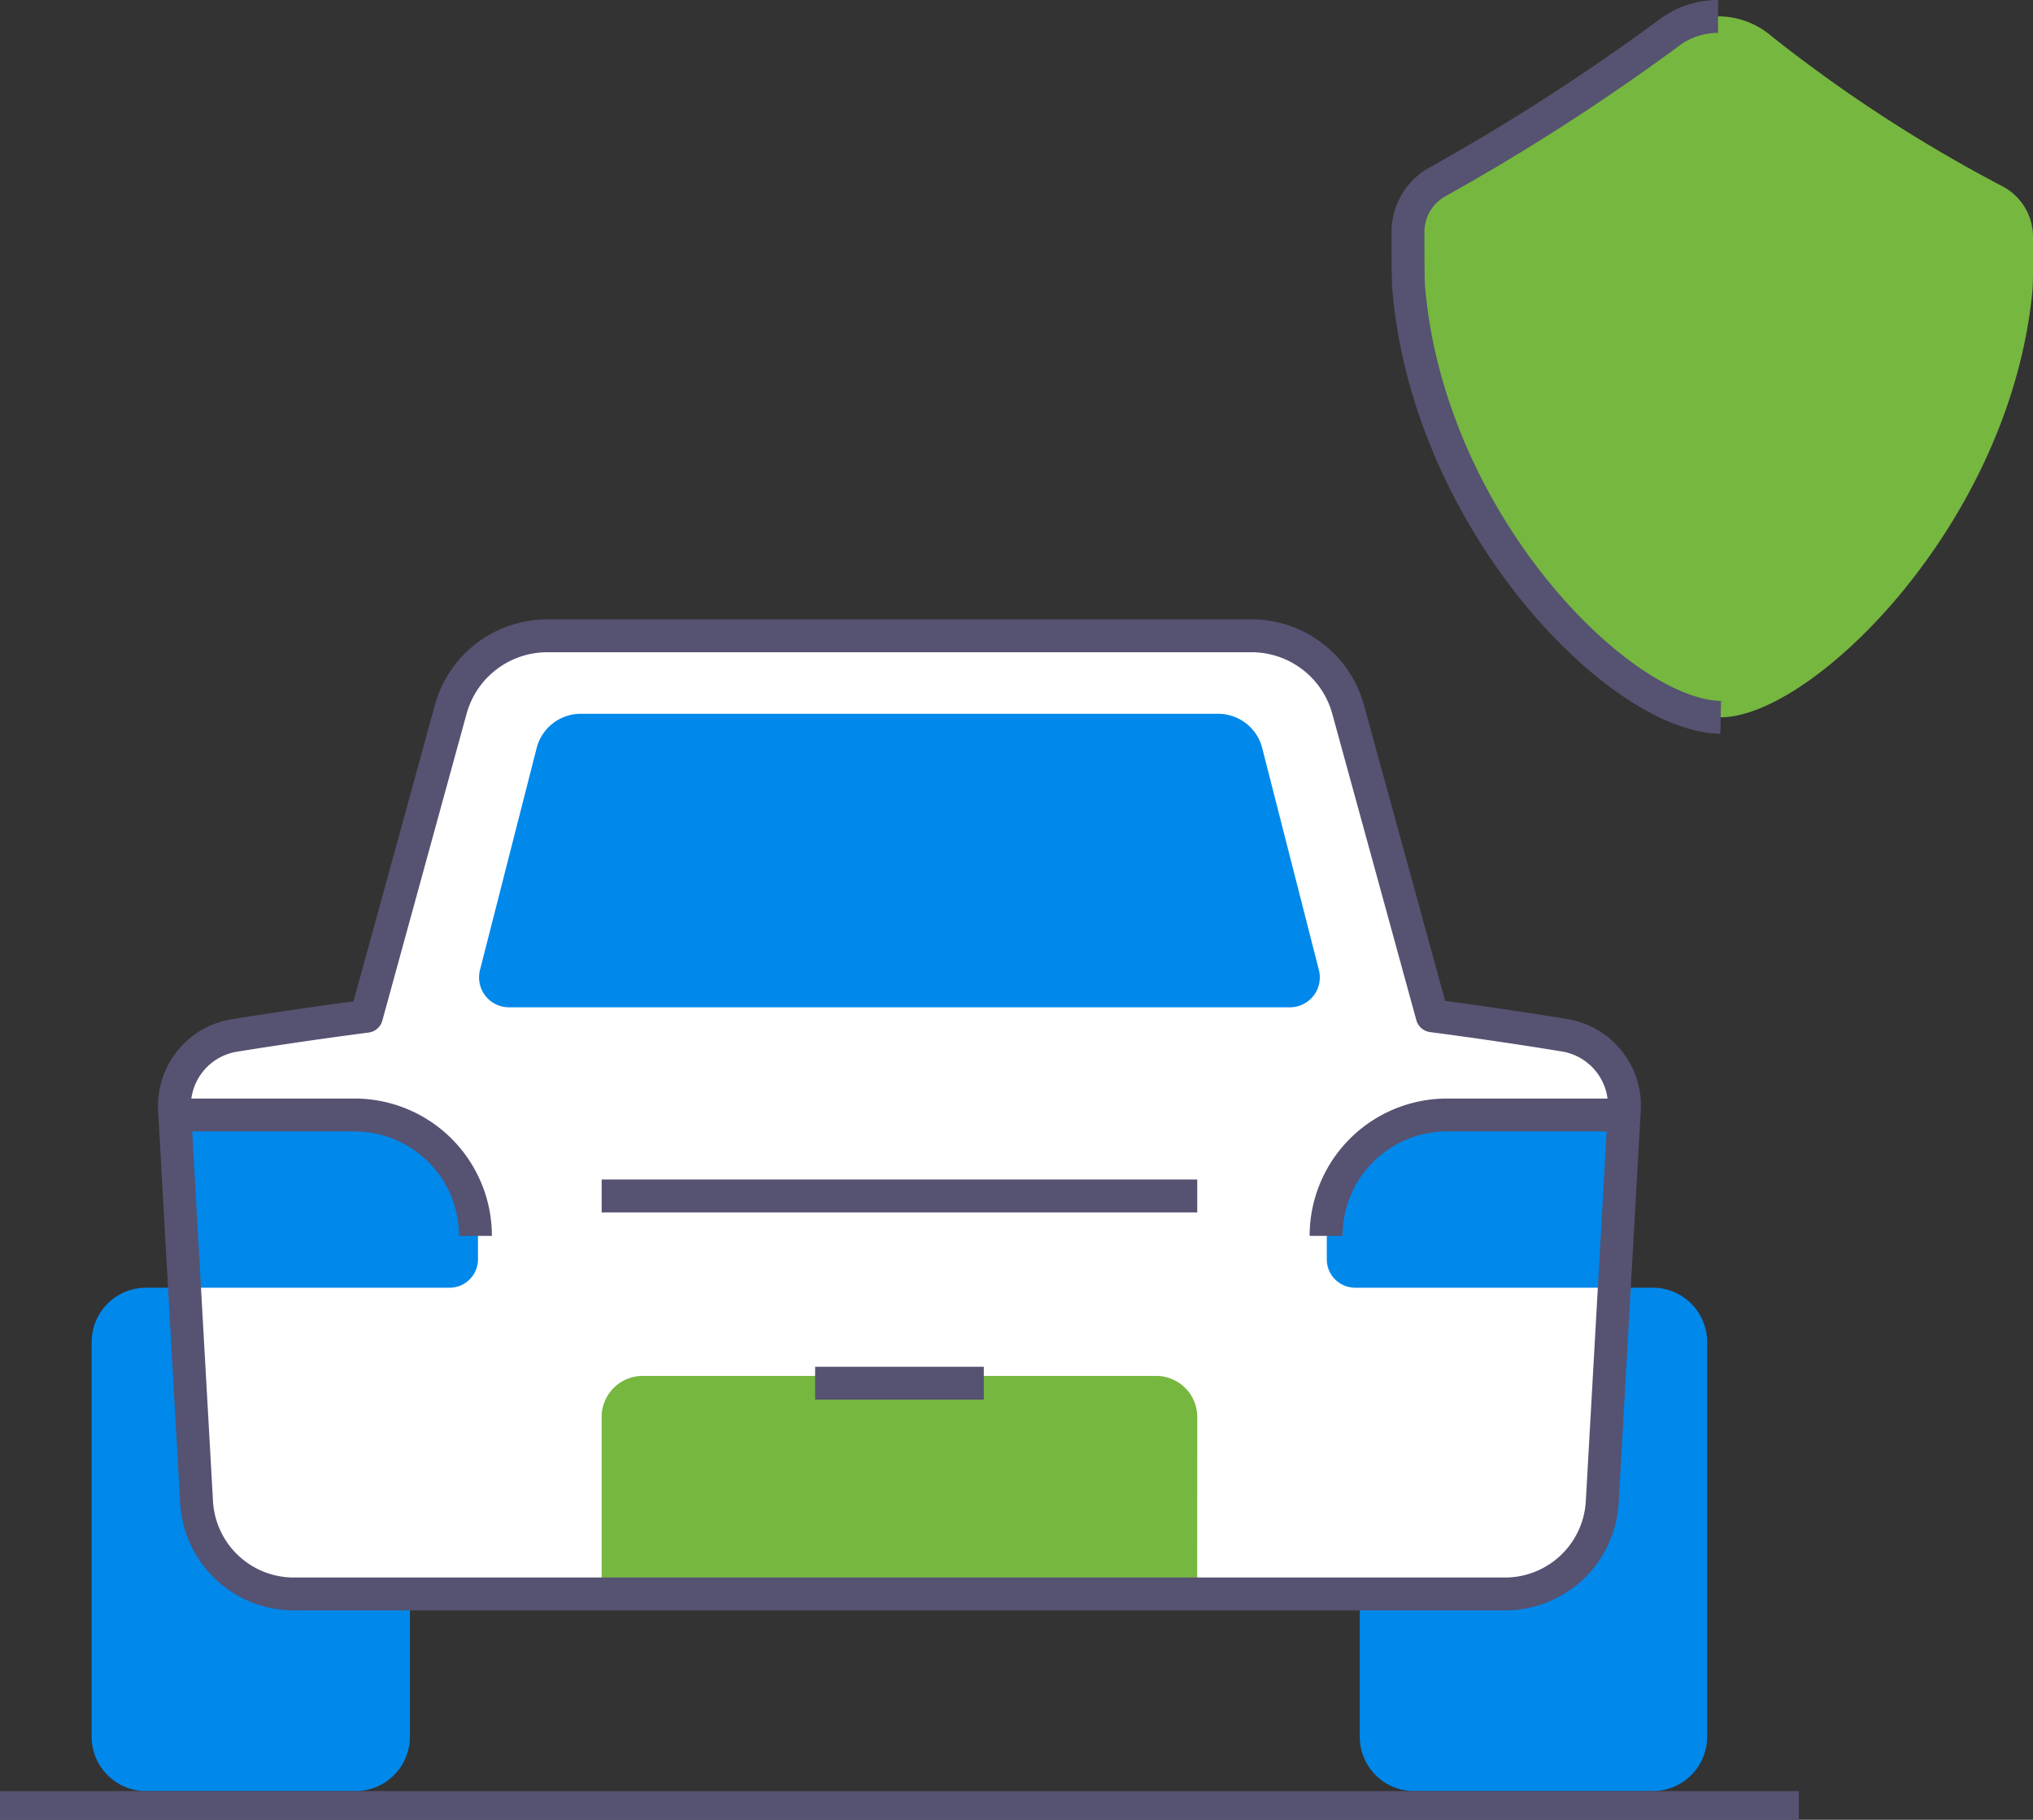
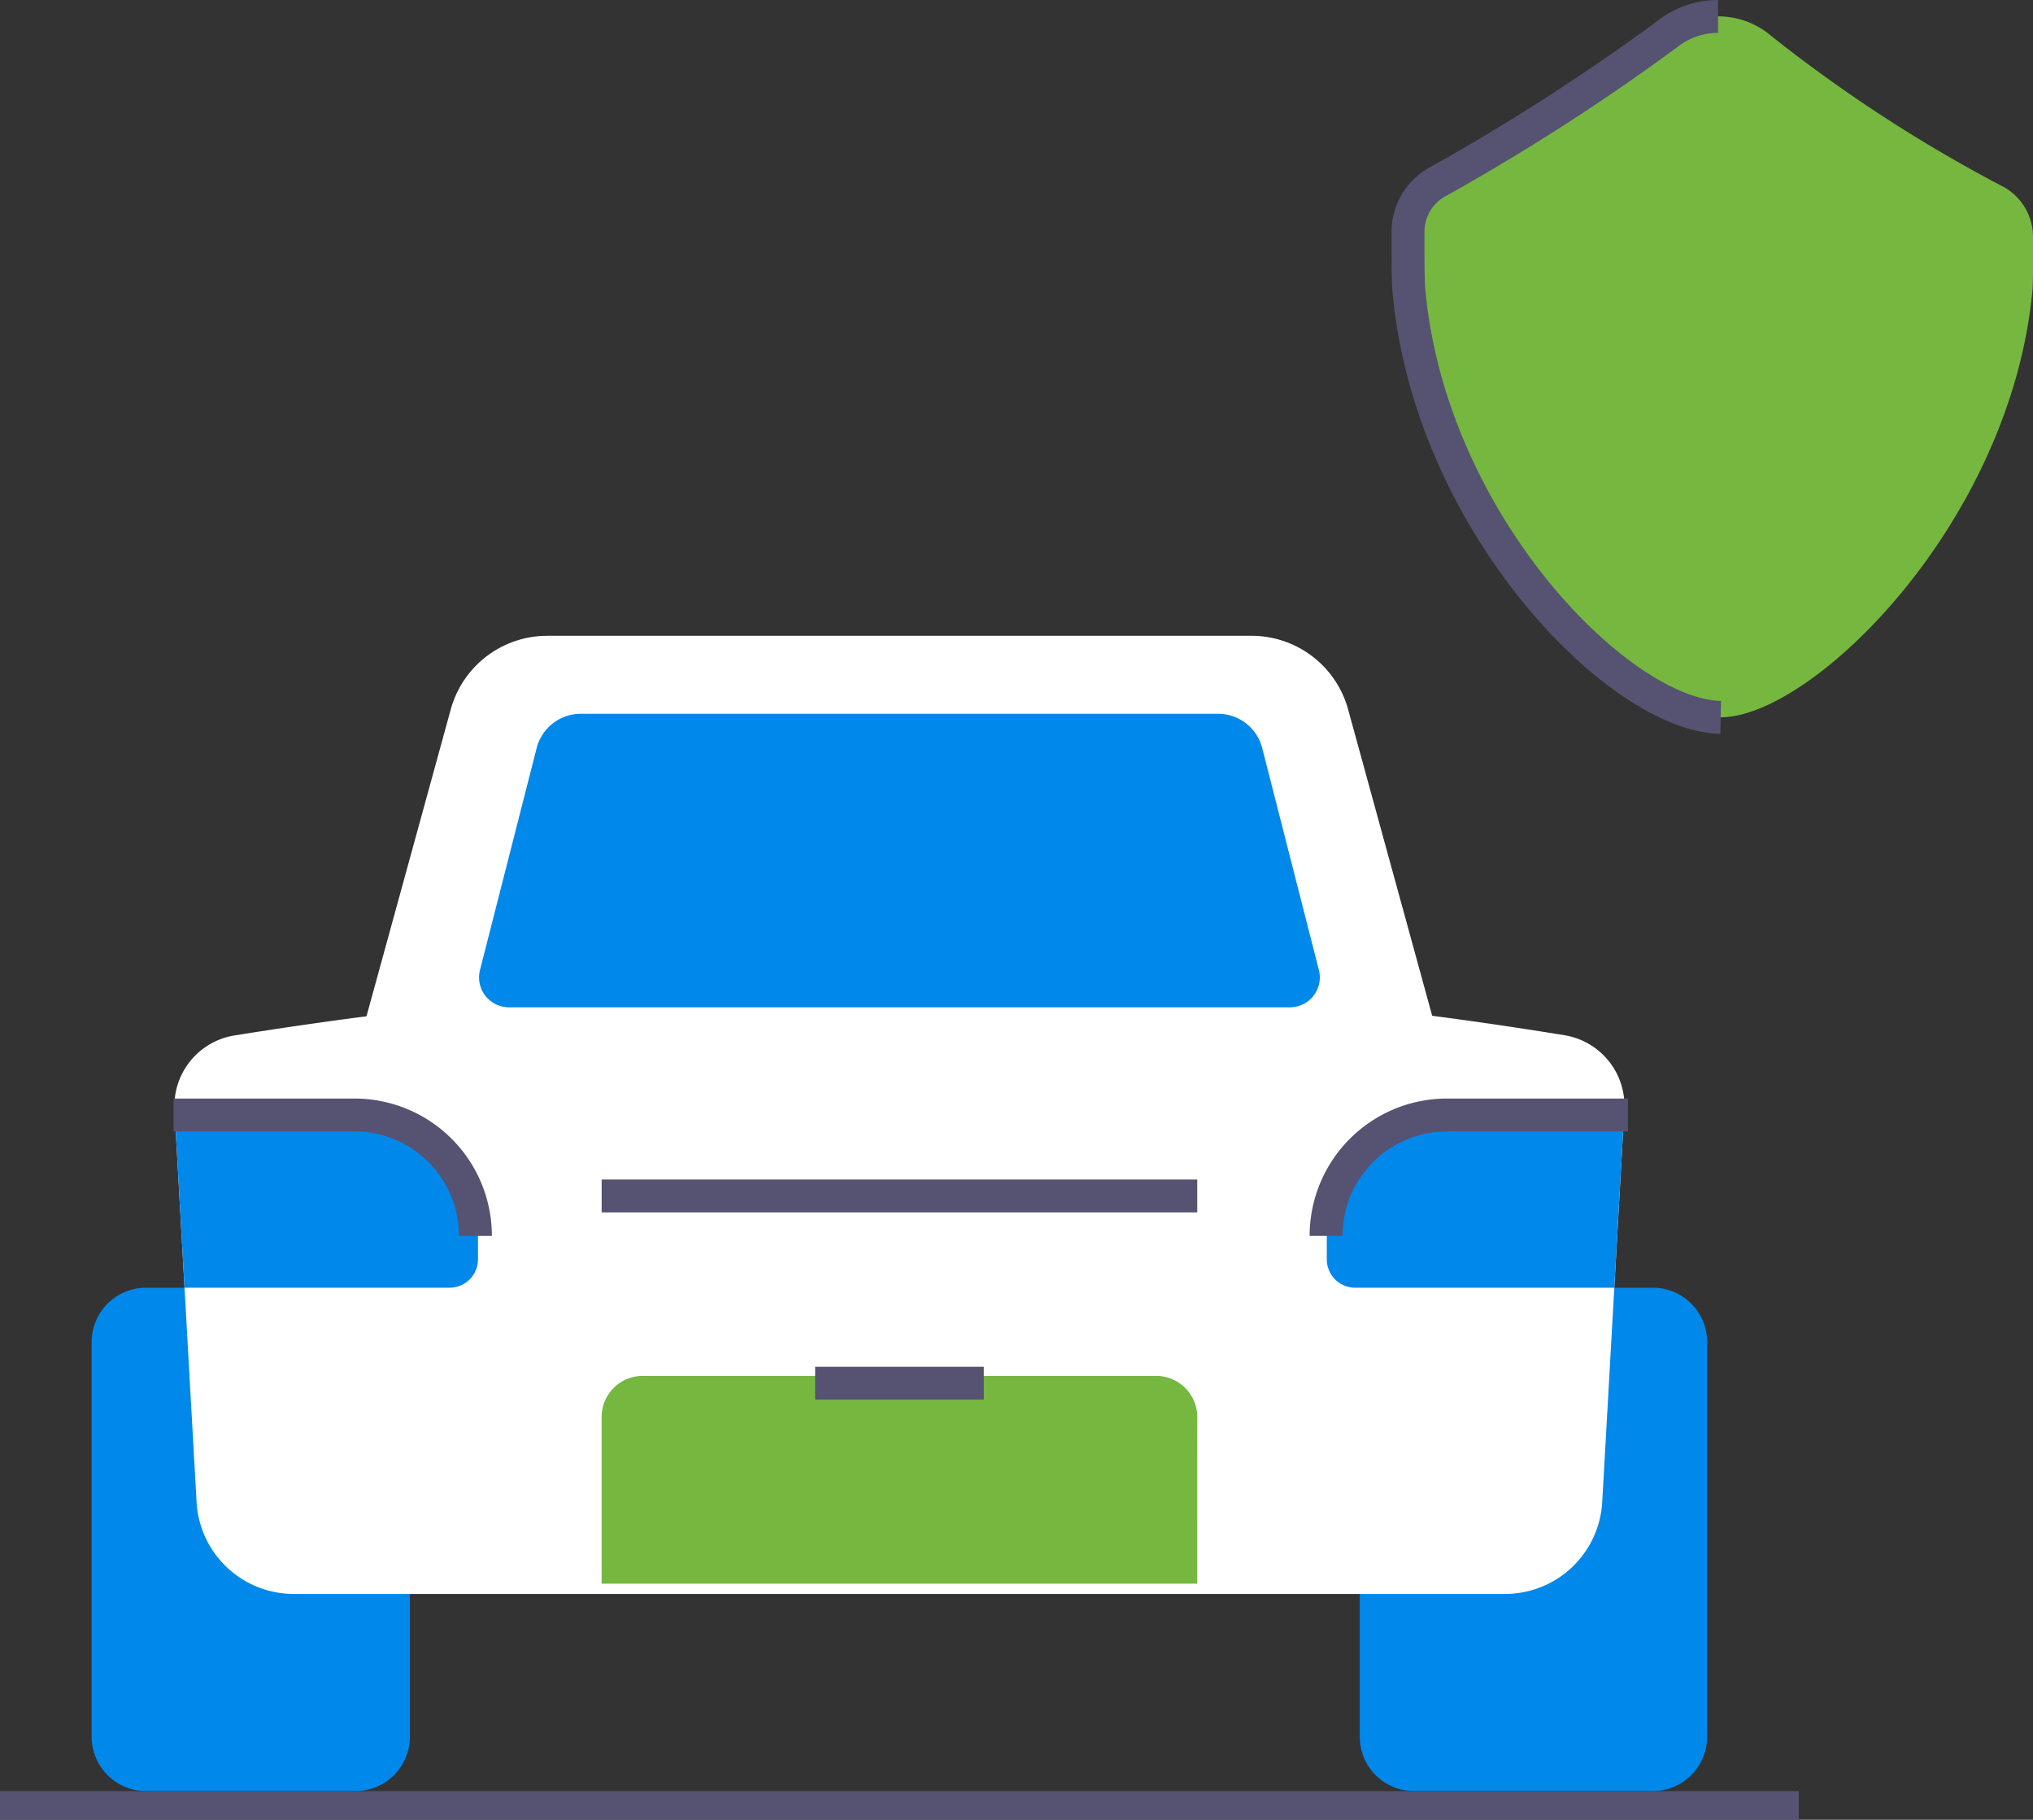
<svg xmlns="http://www.w3.org/2000/svg" width="123.649" height="110.679" viewBox="0 0 123.649 110.679">
  <rect x="0" y="0" width="123.649" height="110.679" fill="#333333" stroke="none" />
  <defs>
    <clipPath id="a">
      <path d="M88.883,89.769l5.125-18.663a6.088,6.088,0,0,1,5.871-4.477h42.837a6.089,6.089,0,0,1,5.871,4.477L153.7,89.739q4.034.527,8.065,1.186a4.345,4.345,0,0,1,3.622,4.529c-.332,5.879-.963,17.095-1.345,23.86a5.922,5.922,0,0,1-5.913,5.589H84.464a5.923,5.923,0,0,1-5.915-5.589c-.38-6.762-1.011-17.965-1.341-23.849a4.342,4.342,0,0,1,3.632-4.528Q84.867,90.291,88.883,89.769Z" transform="translate(-77.202 -66.629)" fill="none" clip-rule="evenodd" />
    </clipPath>
  </defs>
  <g transform="translate(-14472 -7479.856)">
    <g transform="translate(13574.482 6512.587)">
      <path d="M98.009,109.068a3.475,3.475,0,0,1,1.705-3.047c3.02-1.78,5.9-3.46,8.9-5.4,1.619-1.045,3.419-2.29,5.17-3.643a4.978,4.978,0,0,1,6.341.137,89.149,89.149,0,0,0,14.126,9.172,3.474,3.474,0,0,1,1.771,3.077c.008,1.277.009,2.746-.032,3.187-1.317,14.16-13.377,25.984-18.96,25.984-6.237-.119-17.79-11.968-18.978-26.134C98.014,111.979,98.007,110.4,98.009,109.068Z" transform="translate(885.145 872.359)" fill="#76b740" fillRule="evenodd" />
      <path d="M117.027,138.54c-6.237-.119-17.79-11.968-18.978-26.134-.035-.427-.042-2-.04-3.338a3.475,3.475,0,0,1,1.705-3.047,132.683,132.683,0,0,0,14.067-9.038,4.969,4.969,0,0,1,3.087-1.073" transform="translate(885.145 872.359)" fill="none" stroke="#565271" stroke-linejoin="round" stroke-width="2" />
    </g>
    <g transform="translate(14402.886 7451.896)">
      <path d="M73.363,120.013v4.15a3.308,3.308,0,0,0,3.308,3.307H89.412a3.308,3.308,0,0,0,3.308-3.307v-24a3.308,3.308,0,0,0-3.308-3.308H76.671a3.308,3.308,0,0,0-3.308,3.308v15.32" transform="translate(1.325 9.422)" fill="#0088EB" fillRule="evenodd" />
      <path d="M153.292,100.162a3.31,3.31,0,0,0-3.308-3.308H135.469a3.31,3.31,0,0,0-3.308,3.308v24a3.307,3.307,0,0,0,3.308,3.307h14.514a3.307,3.307,0,0,0,3.308-3.307Z" transform="translate(19.654 9.422)" fill="#0088EB" fillRule="evenodd" />
      <path d="M88.883,89.769l5.125-18.663a6.088,6.088,0,0,1,5.871-4.477h42.837a6.089,6.089,0,0,1,5.871,4.477L153.7,89.739q4.034.527,8.065,1.186a4.345,4.345,0,0,1,3.622,4.529c-.332,5.879-.963,17.095-1.345,23.86a5.922,5.922,0,0,1-5.913,5.589H84.464a5.923,5.923,0,0,1-5.915-5.589c-.38-6.762-1.011-17.965-1.341-23.849a4.342,4.342,0,0,1,3.632-4.528Q84.867,90.291,88.883,89.769Z" transform="translate(2.521)" fill="#fff" fillRule="evenodd" />
      <g transform="translate(79.723 66.629)">
        <g clip-path="url(#a)">
          <path d="M95.665,96.454a7.613,7.613,0,0,0-7.612-7.612H77.2v10.51H93.938a1.726,1.726,0,0,0,1.726-1.725Z" transform="translate(-77.202 -59.704)" fill="#0088EB" fillRule="evenodd" />
          <path d="M133.236,103.443a2.5,2.5,0,0,0-2.5-2.5H99.508a2.5,2.5,0,0,0-2.5,2.5v10.138h36.224Z" transform="translate(-71.026 -55.931)" fill="#76b740" fillRule="evenodd" />
          <path d="M130.633,96.454a7.612,7.612,0,0,1,7.612-7.612h10.849v10.51H132.358a1.724,1.724,0,0,1-1.725-1.725Z" transform="translate(-60.545 -59.704)" fill="#0088EB" fillRule="evenodd" />
        </g>
      </g>
-       <path d="M99.879,66.629h42.837a6.089,6.089,0,0,1,5.871,4.477L153.7,89.739q4.034.527,8.065,1.186a4.345,4.345,0,0,1,3.622,4.529c-.332,5.879-.963,17.095-1.345,23.86a5.922,5.922,0,0,1-5.913,5.589H84.464a5.923,5.923,0,0,1-5.915-5.589c-.38-6.762-1.011-17.965-1.341-23.849a4.342,4.342,0,0,1,3.632-4.528q4.026-.647,8.042-1.169l5.125-18.663A6.088,6.088,0,0,1,99.879,66.629Z" transform="translate(2.521)" fill="none" stroke="#565271" stroke-linejoin="round" stroke-width="2" />
      <path d="M142.406,85.827a1.818,1.818,0,0,1-1.762,2.268h-47.5a1.818,1.818,0,0,1-1.76-2.268l3.446-13.5a2.77,2.77,0,0,1,2.684-2.083h38.763a2.77,2.77,0,0,1,2.682,2.083Z" transform="translate(6.924 1.128)" fill="#0088EB" fillRule="evenodd" />
      <path d="M95.523,96.2h0a7.352,7.352,0,0,0-7.352-7.352H77.161" transform="translate(2.508 6.925)" fill="none" stroke="#565271" stroke-linejoin="round" stroke-width="2" />
-       <path d="M130.6,96.2h0a7.352,7.352,0,0,1,7.352-7.352h11.009" transform="translate(19.167 6.925)" fill="none" stroke="#565271" stroke-linejoin="round" stroke-width="2" />
+       <path d="M130.6,96.2a7.352,7.352,0,0,1,7.352-7.352h11.009" transform="translate(19.167 6.925)" fill="none" stroke="#565271" stroke-linejoin="round" stroke-width="2" />
      <line x2="36.224" transform="translate(105.708 100.697)" fill="none" stroke="#565271" stroke-linejoin="round" stroke-width="2" />
      <line x2="10.259" transform="translate(118.691 112.084)" fill="none" stroke="#565271" stroke-linejoin="round" stroke-width="2" />
      <rect width="109.404" height="1.746" transform="translate(69.114 136.892)" fill="#565271" />
    </g>
  </g>
</svg>